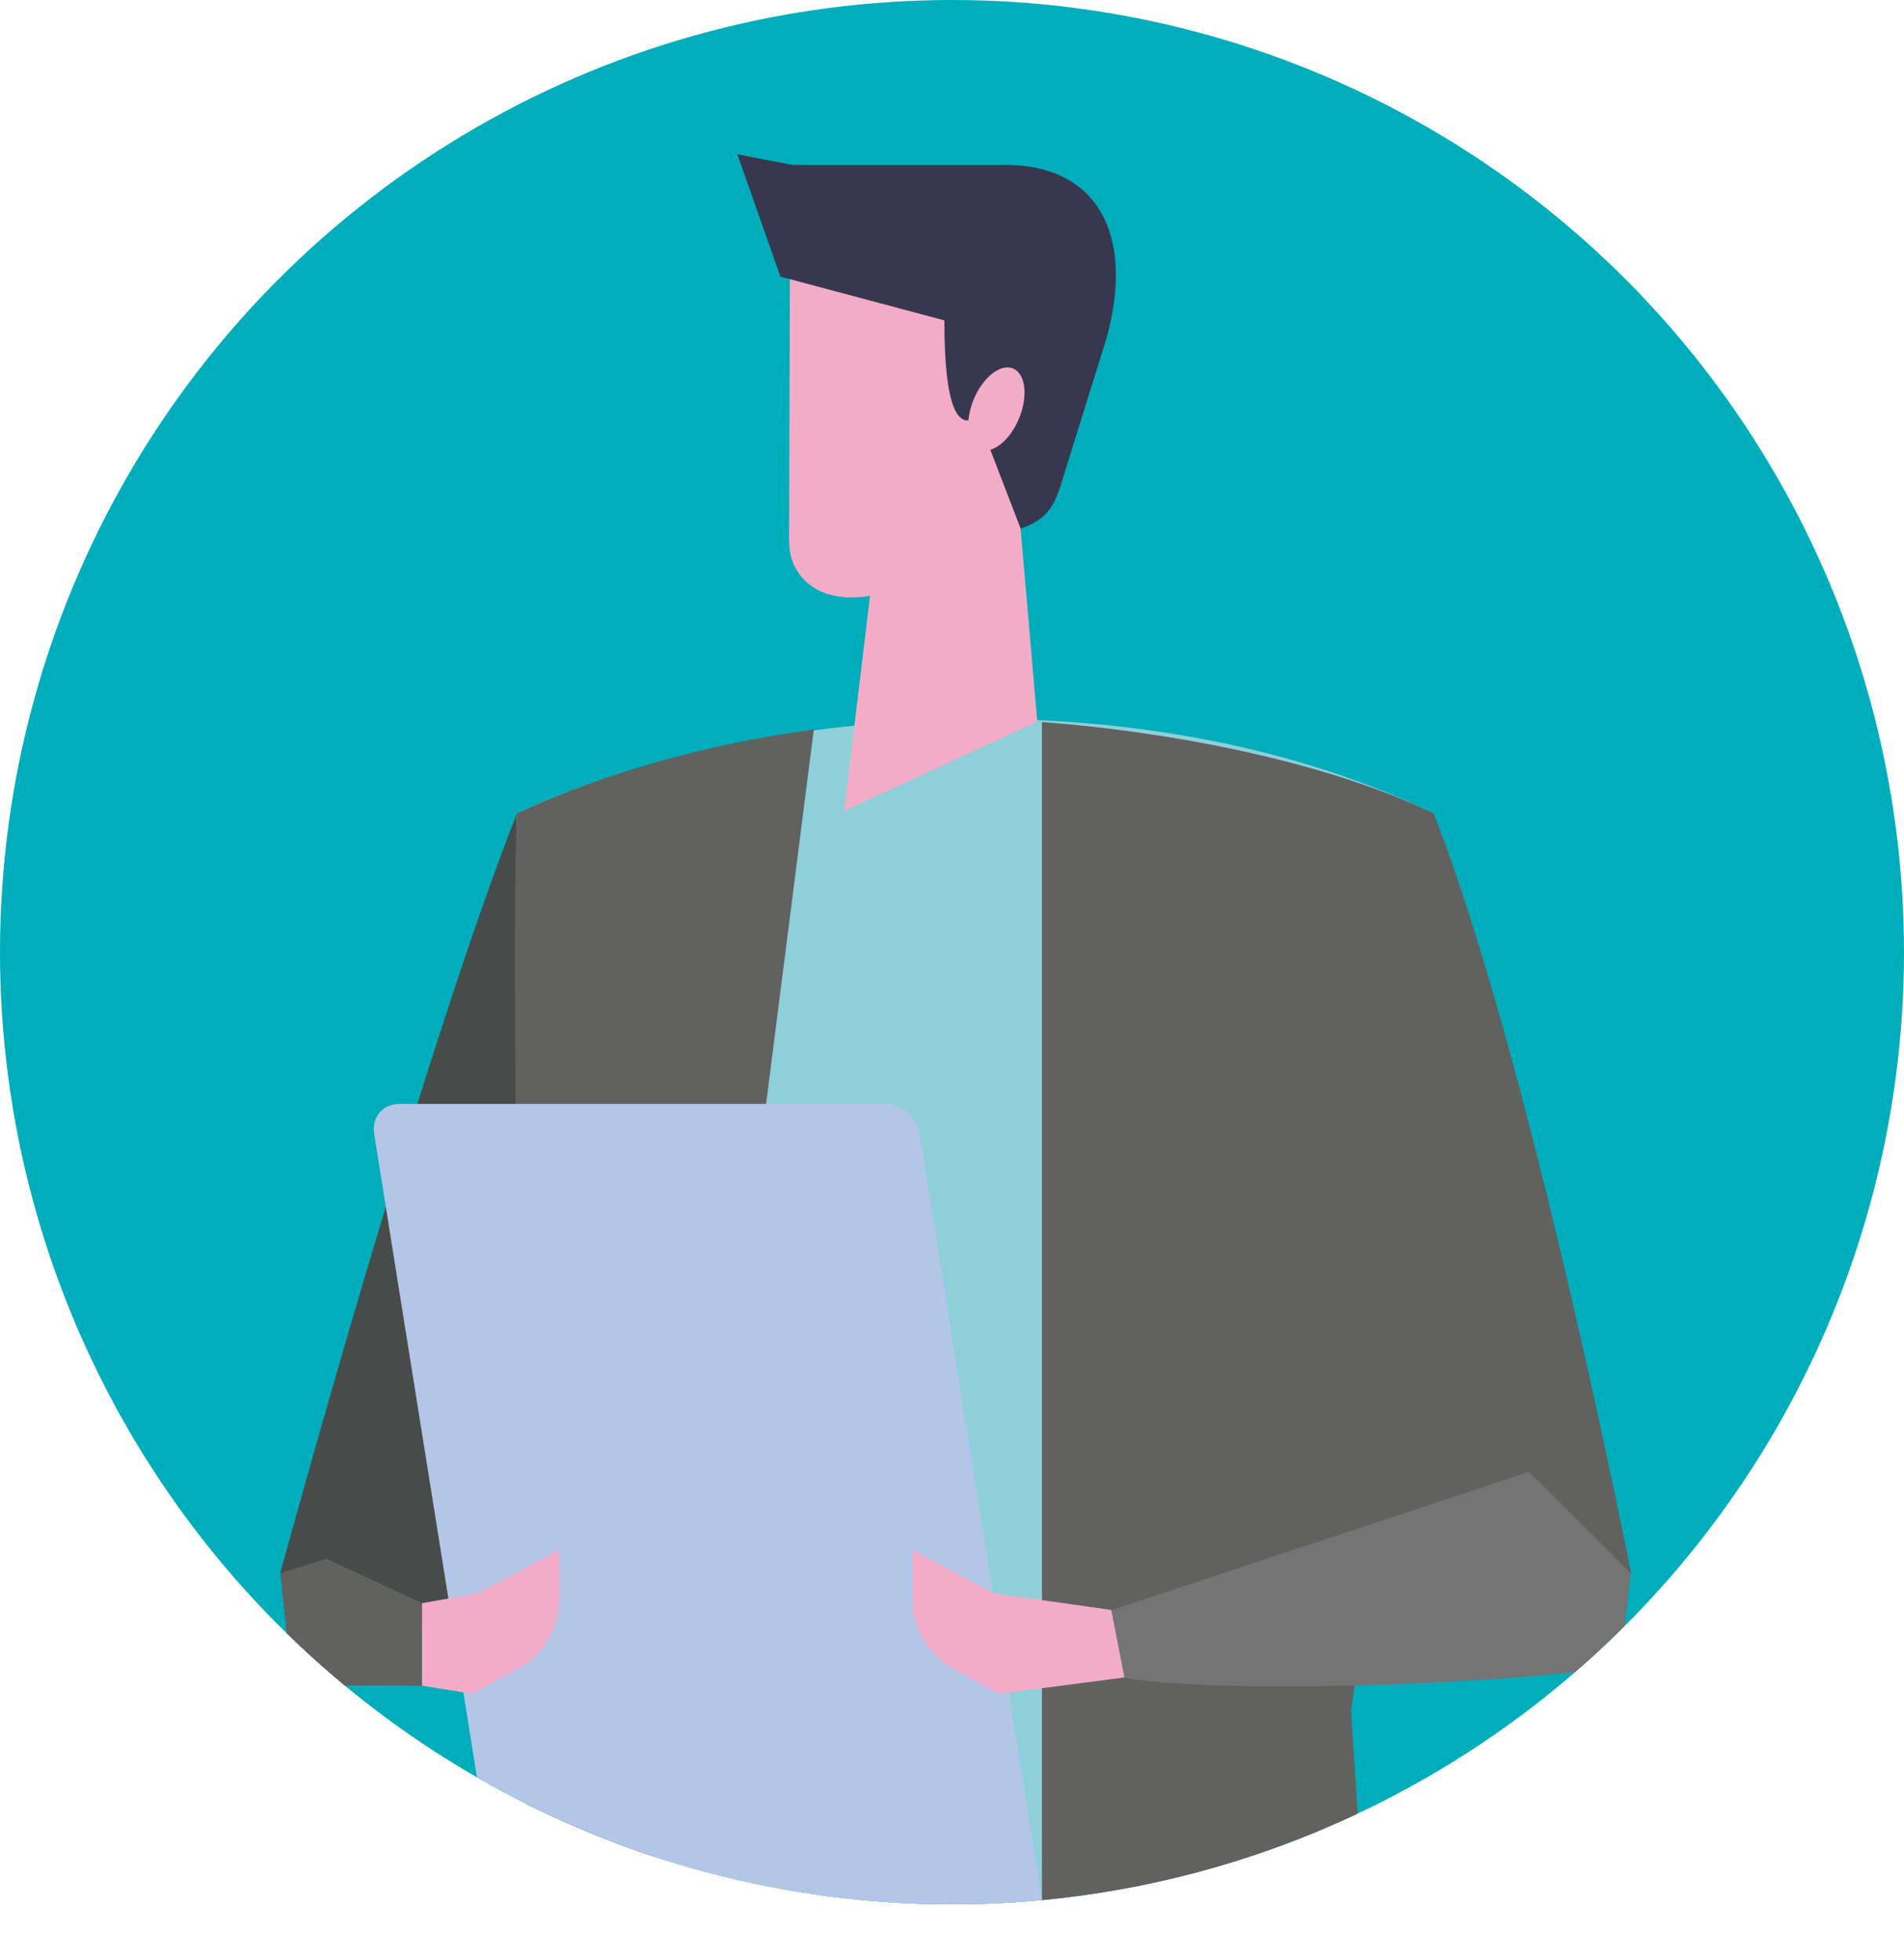
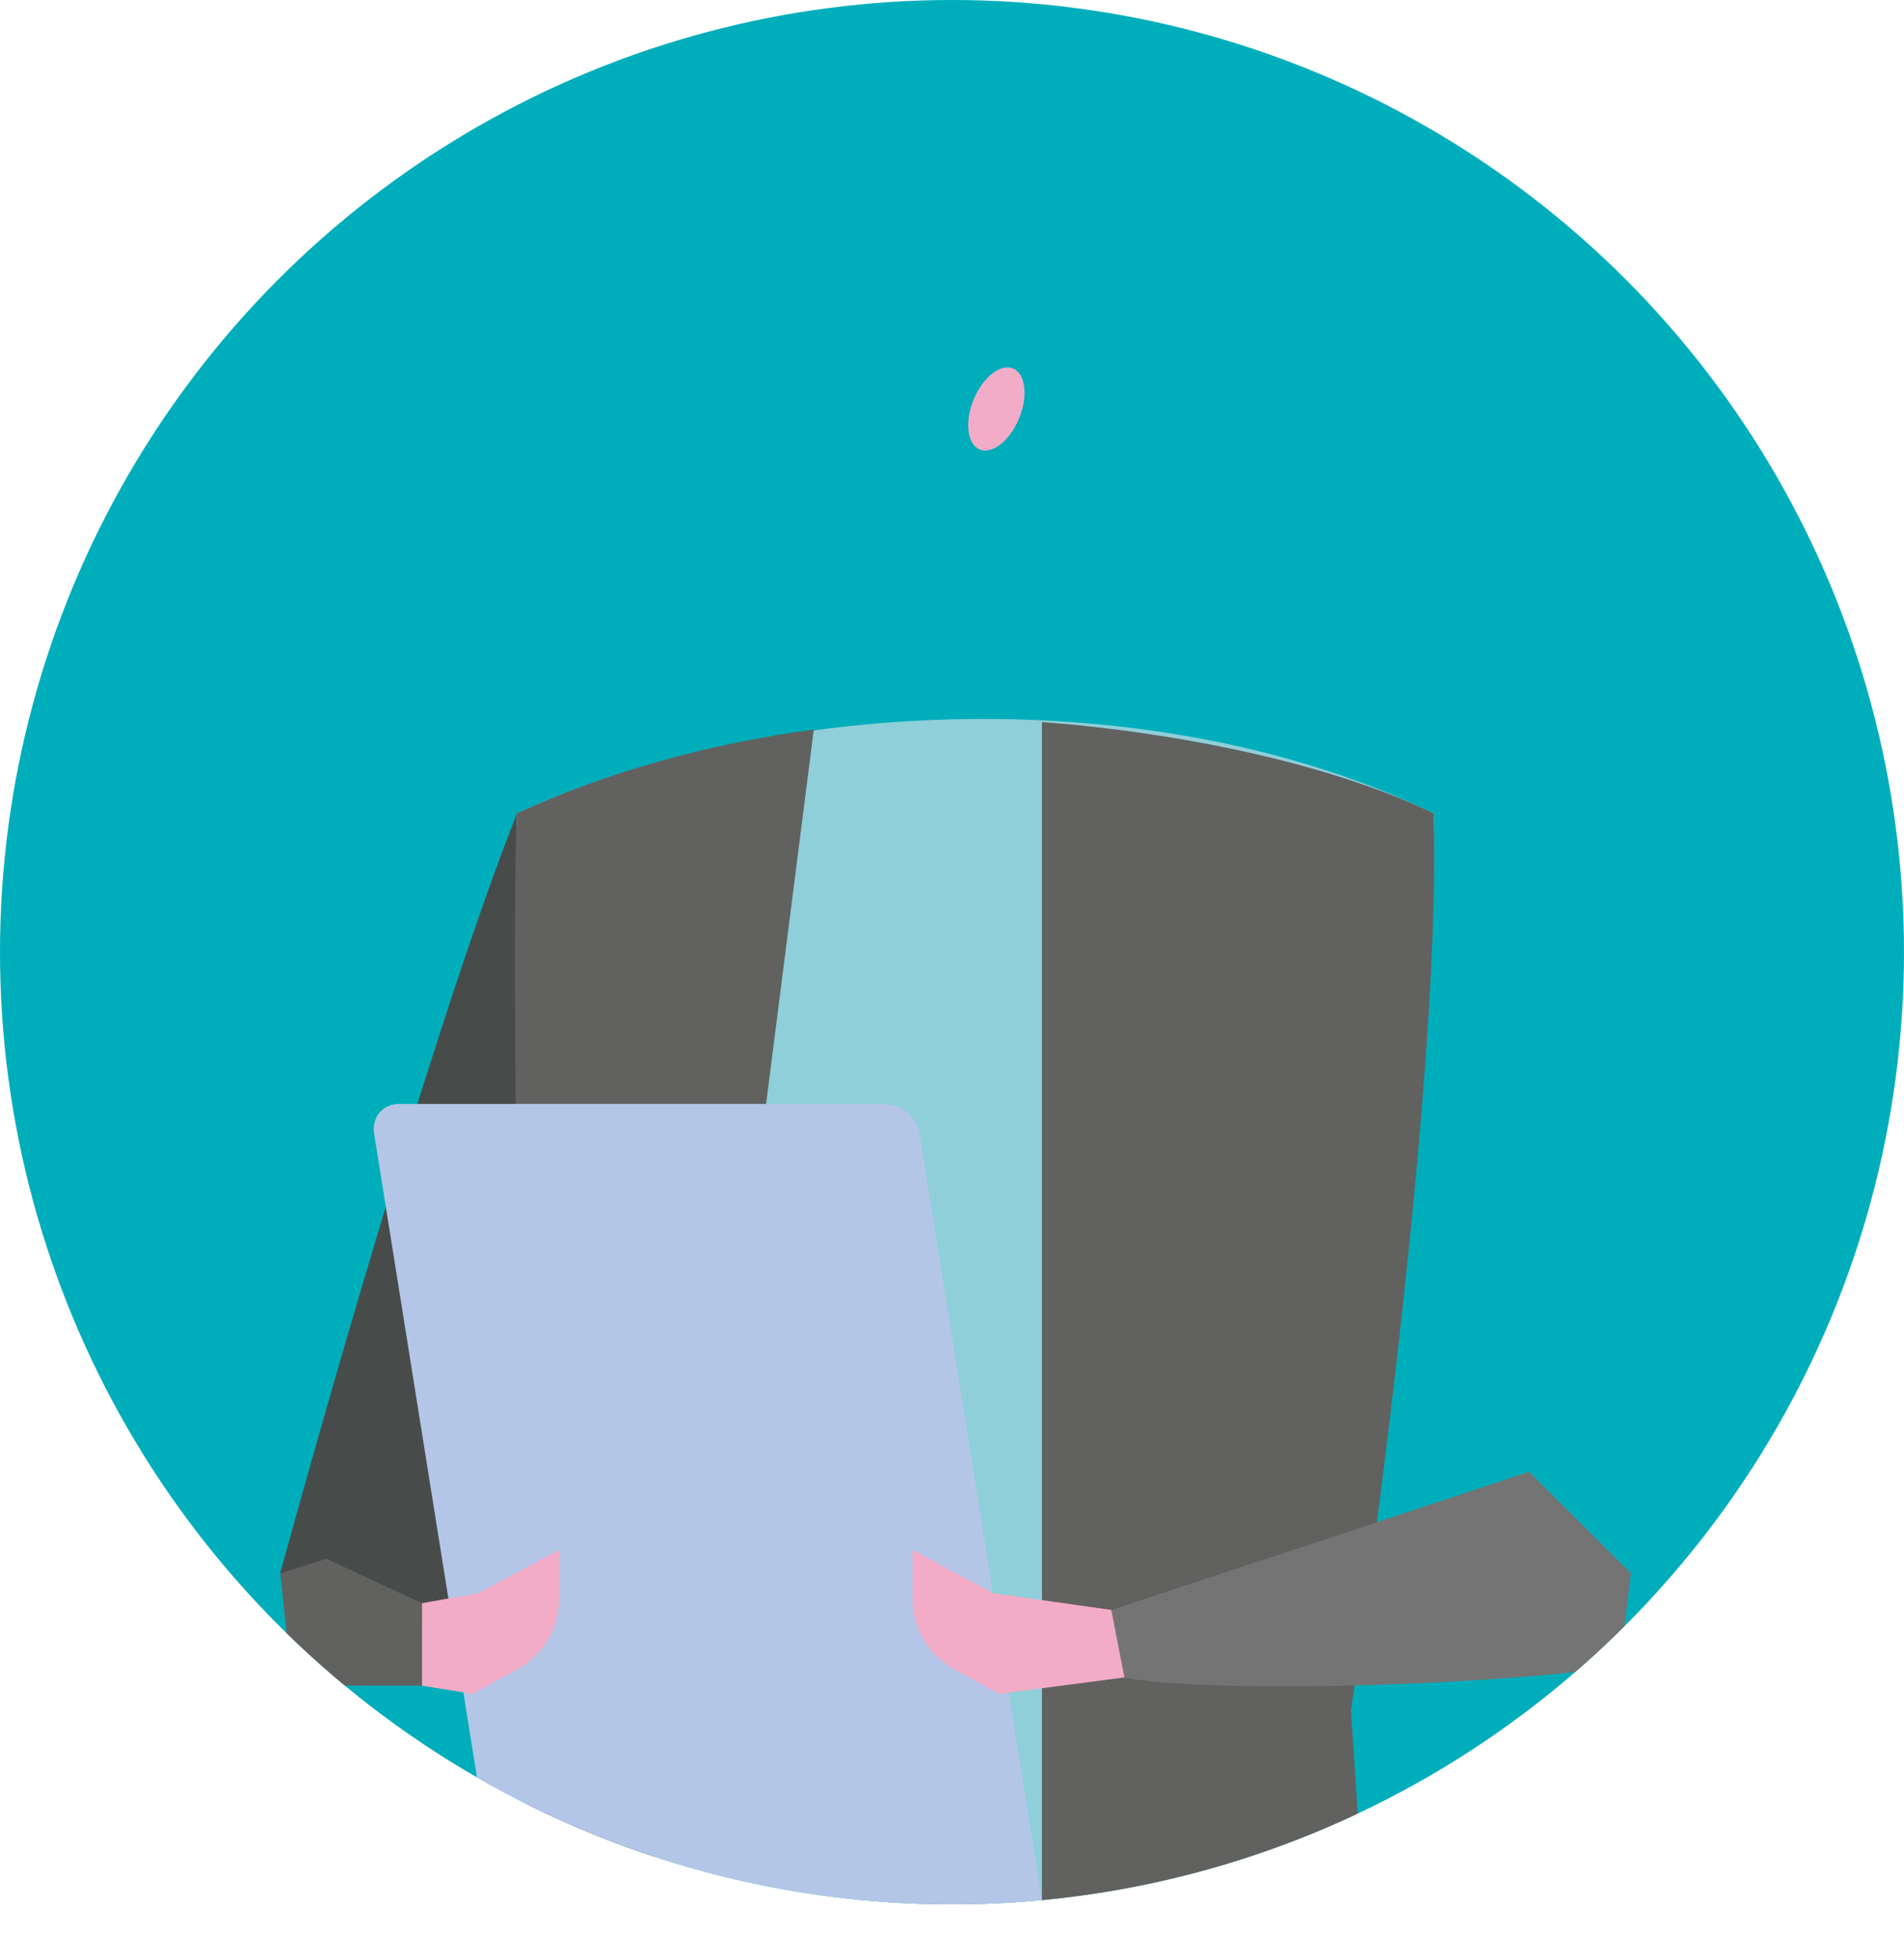
<svg xmlns="http://www.w3.org/2000/svg" viewBox="0 0 110.08 113.3">
  <defs>
    <style>.d{fill:#757474;}.e{fill:#8fcfd9;}.f{clip-path:url(#c);}.g{fill:#00aebb;}.h{fill:#37384f;}.i{fill:#616160;}.j{fill:#f3acc7;}.k{fill:#474c4b;}.l{fill:#b4c6e7;}</style>
    <clipPath id="c">
      <circle cx="55.04" cy="55.04" r="55.04" style="fill:#00aebb;" />
    </clipPath>
  </defs>
  <g id="a" />
  <g id="b">
    <g>
      <circle cx="55.04" cy="55.04" r="55.04" style="fill:#00aebb;" />
      <g style="clip-path:url(#c);">
        <g>
          <path d="M23.38,94.78l-7.18-3.84s8.11-29.79,13.69-43.93l15.55,7.91-19.28,38.21-2.79,1.64Z" style="fill:#474c4b;" />
          <path d="M35.51,96.2c0-11.79-6.11-39.32-5.62-49.19,14.72-6.75,36.9-7.77,52.99,0,.53,16.54-9.31,51.86-9.31,51.86l1.21,20.43H32.73l2.83-23.09h-.05Z" style="fill:#8fcfd9;" />
          <path d="M29.89,47.01c5.2-2.39,11.06-4.02,17.16-4.84l-7.7,60.41-8.29,26.06-6.75,14.21,6.29-29.97s-1.2-55.99-.71-65.86Z" style="fill:#616160;" />
          <path d="M82.88,47.01c.53,16.54-4.77,51.86-4.77,51.86l5.75,88.52h-23.62V41.74c7.01,.51,16.26,2.19,22.64,5.27Z" style="fill:#616160;" />
-           <path d="M30.69,111.37h28.07c.95,0,1.6-.77,1.45-1.72l-7.05-44.12c-.15-.95-1.05-1.72-2-1.72H23.08c-.95,0-1.6,.77-1.45,1.72l7.05,44.12c.15,.95,1.05,1.72,2,1.72Z" style="fill:#b4c6e7;" />
+           <path d="M30.69,111.37h28.07c.95,0,1.6-.77,1.45-1.72l-7.05-44.12c-.15-.95-1.05-1.72-2-1.72H23.08c-.95,0-1.6,.77-1.45,1.72l7.05,44.12Z" style="fill:#b4c6e7;" />
          <polygon points="18.87 90.1 24.4 92.67 24.4 97.44 16.88 97.42 16.21 90.94 18.87 90.1" style="fill:#616160;" />
          <path d="M27.67,92.09l4.65-2.5v2.86c0,1.67-.92,3.21-2.38,4.02l-2.62,1.44-2.92-.47v-4.77l3.27-.58Z" style="fill:#f3acc7;" />
          <g>
-             <polygon points="50.54 32.46 48.8 46.88 59.97 41.71 58.82 28.4 50.54 32.46" style="fill:#f3acc7;" />
-             <path d="M45.63,31.27c-.05,2.28,2.19,4.31,6.45,2.67l6.84-4.39,3.24-9.74-3.82-8.28-12.66,.78-.06,18.96Z" style="fill:#f3acc7;" />
-             <path d="M57.56,22.96c-2.09,2.91-2.96,.95-2.96-4.44l-9.48-2.53-2.49-7.07,3.15,.61h12.2c5.43-.06,7.66,3.98,6,10l-2.28,7.31c-.62,1.97-.74,3.03-2.69,3.72l-1.75-4.55,.29-3.04Z" style="fill:#37384f;" />
            <path d="M56.29,23.1c-.53,1.29-.37,2.58,.35,2.88,.73,.3,1.75-.51,2.28-1.8,.53-1.29,.37-2.58-.35-2.88-.73-.3-1.75,.51-2.28,1.8Z" style="fill:#f3acc7;" />
          </g>
          <g>
-             <path d="M87.12,94.78l7.18-3.84s-5.84-29.79-11.42-43.93l-17.82,7.91,15.58,37.48,6.48,2.38Z" style="fill:#616160;" />
            <path d="M88.39,85.07l5.9,5.87-.65,5.4c-8.89,1.22-24.16,1.5-28.63,.63l-.76-3.9,24.14-7.99Z" style="fill:#757474;" />
            <path d="M64.25,93.06l-6.84-.97-4.65-2.5v2.86c0,1.67,.92,3.21,2.38,4.02l2.62,1.44,7.25-.95-.76-3.9Z" style="fill:#f3acc7;" />
          </g>
        </g>
      </g>
    </g>
  </g>
</svg>